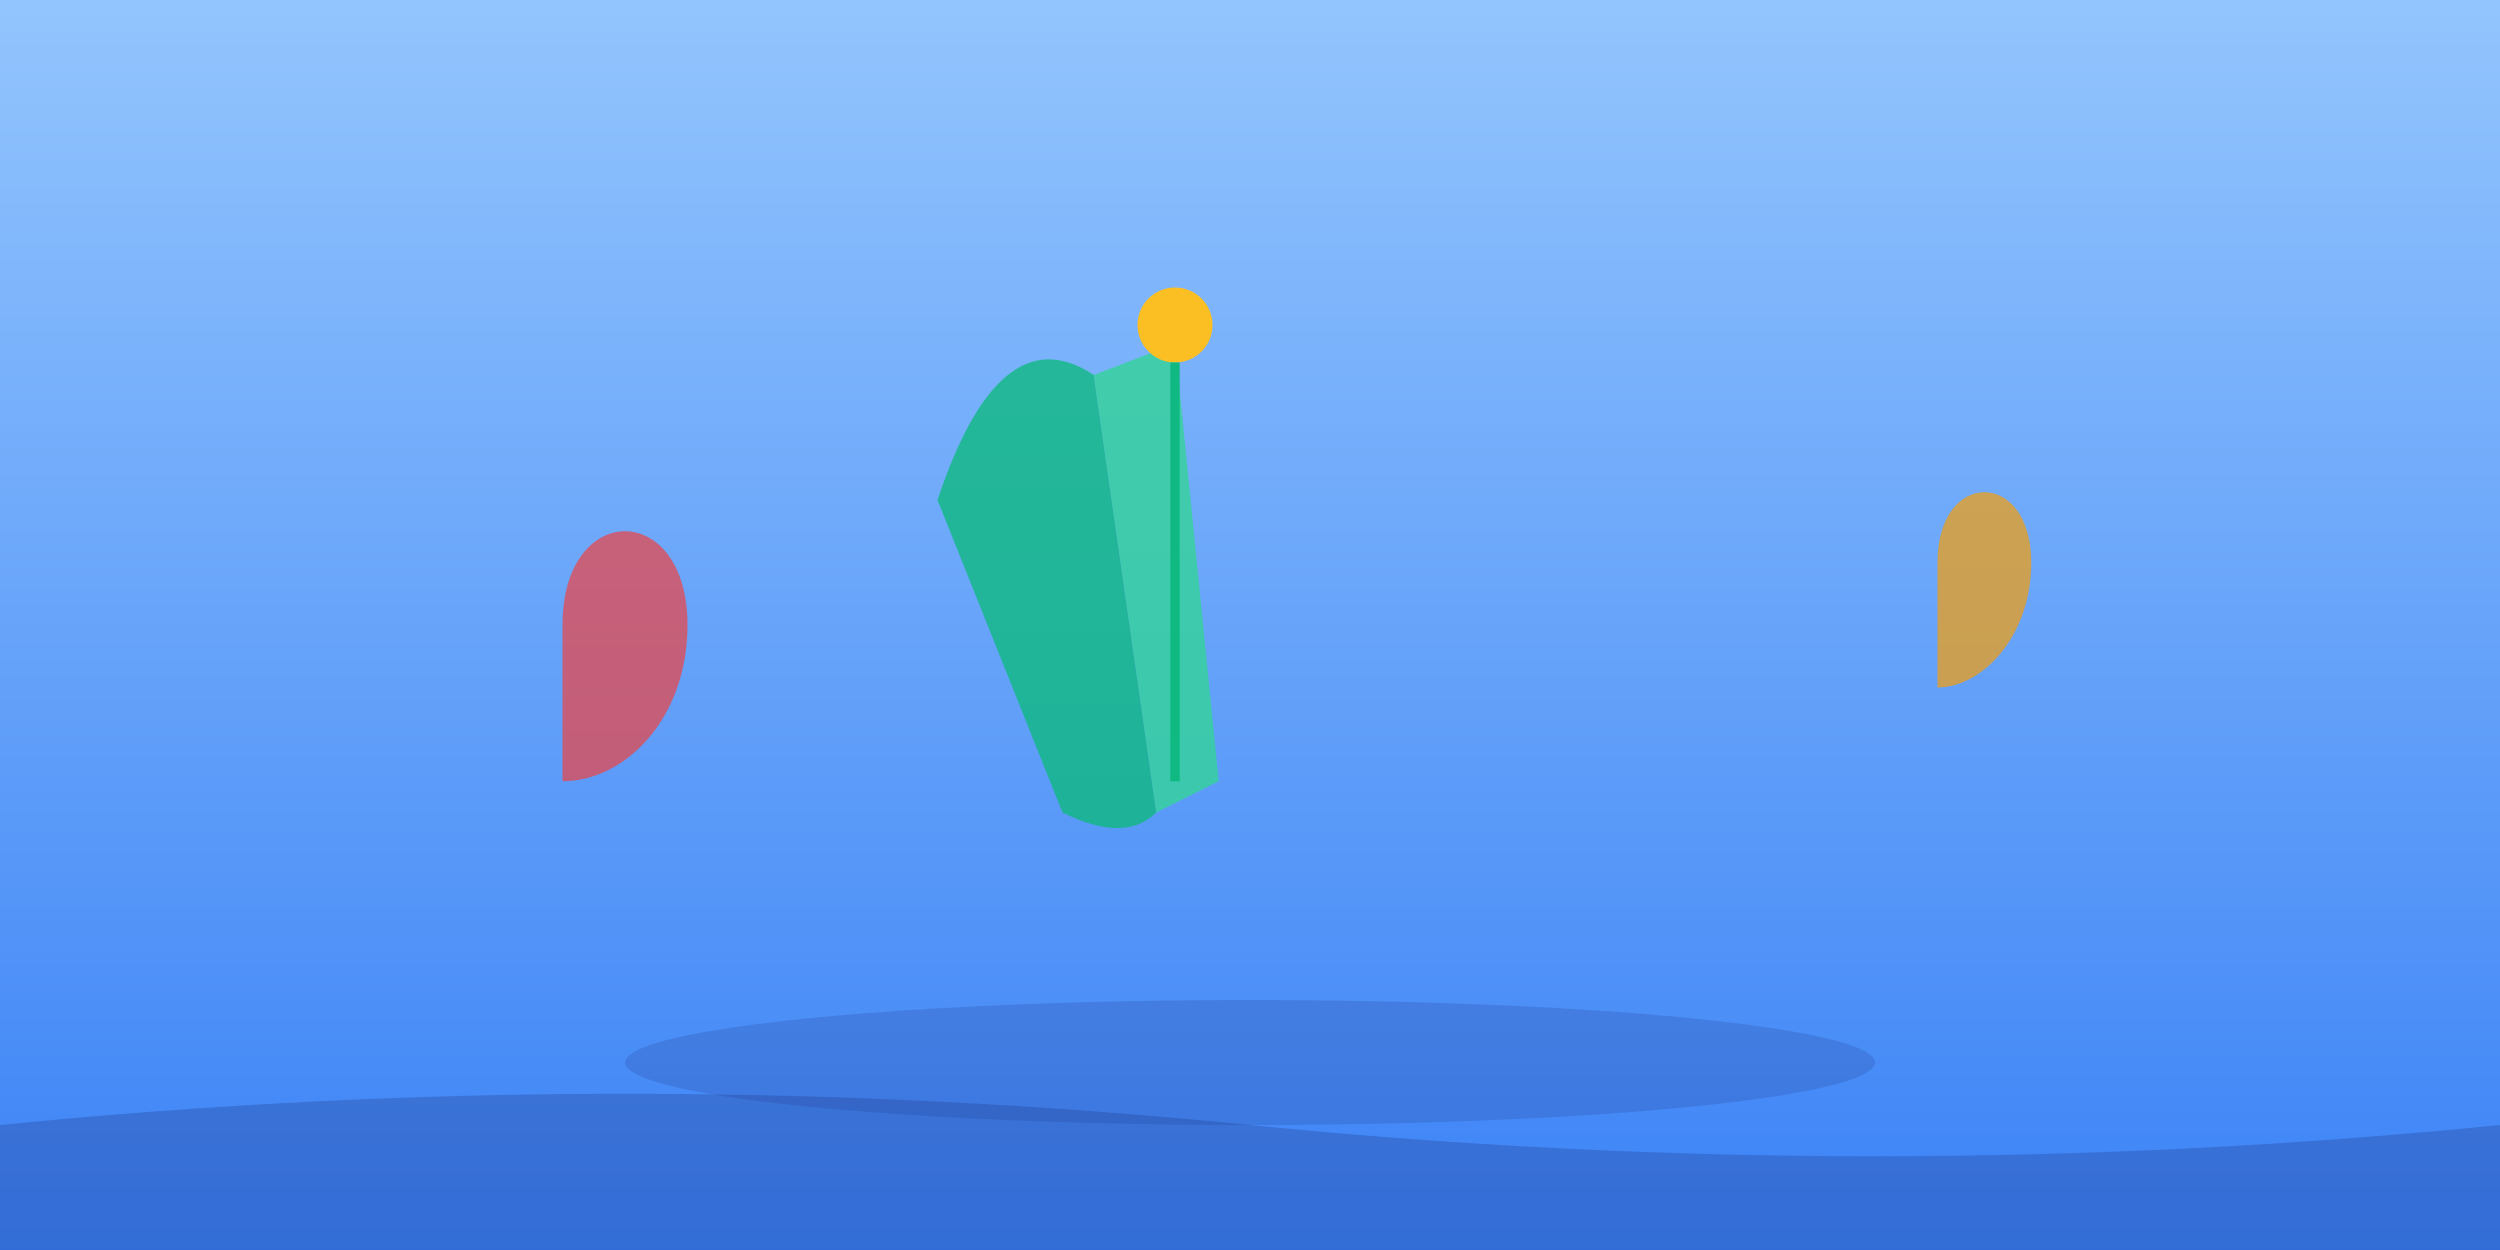
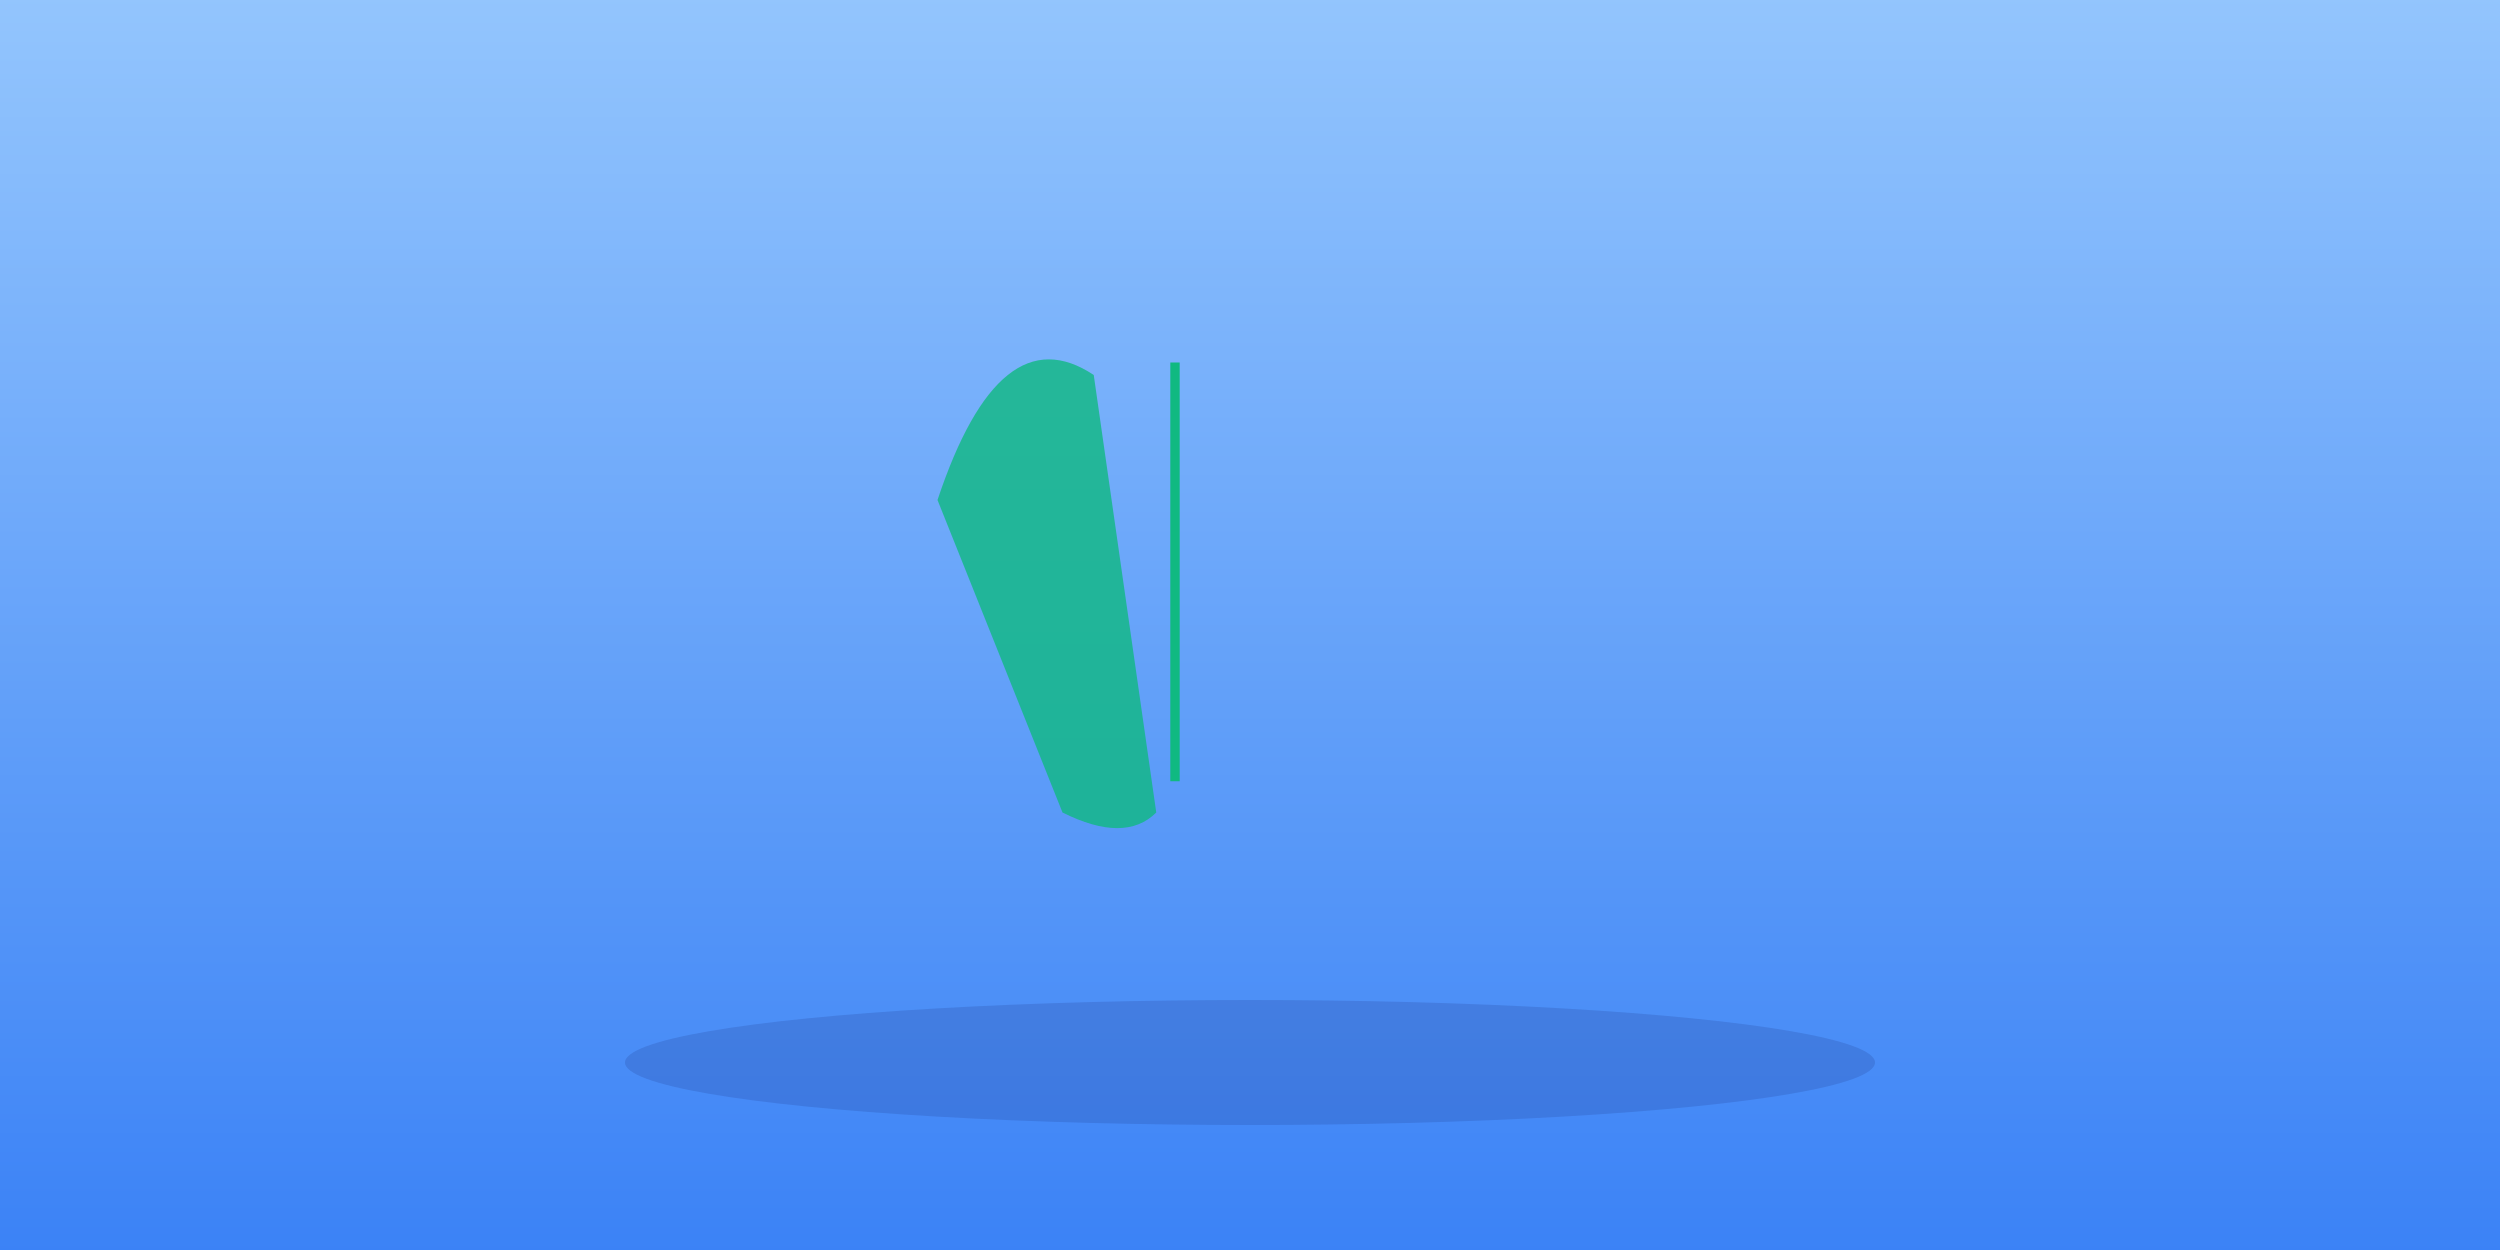
<svg xmlns="http://www.w3.org/2000/svg" viewBox="0 0 400 200" width="400" height="200">
  <defs>
    <linearGradient id="water5" x1="0%" y1="0%" x2="0%" y2="100%">
      <stop offset="0%" style="stop-color:#93c5fd;stop-opacity:1" />
      <stop offset="100%" style="stop-color:#3b82f6;stop-opacity:1" />
    </linearGradient>
  </defs>
  <rect width="400" height="200" fill="url(#water5)" />
  <path d="M150 80 Q160 50, 175 60 L185 130 Q180 135, 170 130 Z" fill="#10b981" opacity="0.8" />
-   <path d="M175 60 L188 55 L195 125 L185 130 Z" fill="#34d399" opacity="0.8" />
-   <circle cx="188" cy="52" r="6" fill="#fbbf24" />
  <line x1="188" y1="58" x2="188" y2="125" stroke="#10b981" stroke-width="1.5" />
-   <path d="M90 100 C90 80, 110 80, 110 100 C110 115, 100 125, 90 125" fill="#ef4444" opacity="0.7" />
-   <path d="M310 90 C310 75, 325 75, 325 90 C325 102, 317 110, 310 110" fill="#f59e0b" opacity="0.7" />
  <ellipse cx="200" cy="170" rx="100" ry="10" fill="#1e3a8a" opacity="0.2" />
-   <path d="M0 180 Q100 170, 200 180 T400 180 L400 200 L0 200 Z" fill="#1e3a8a" opacity="0.3" />
</svg>